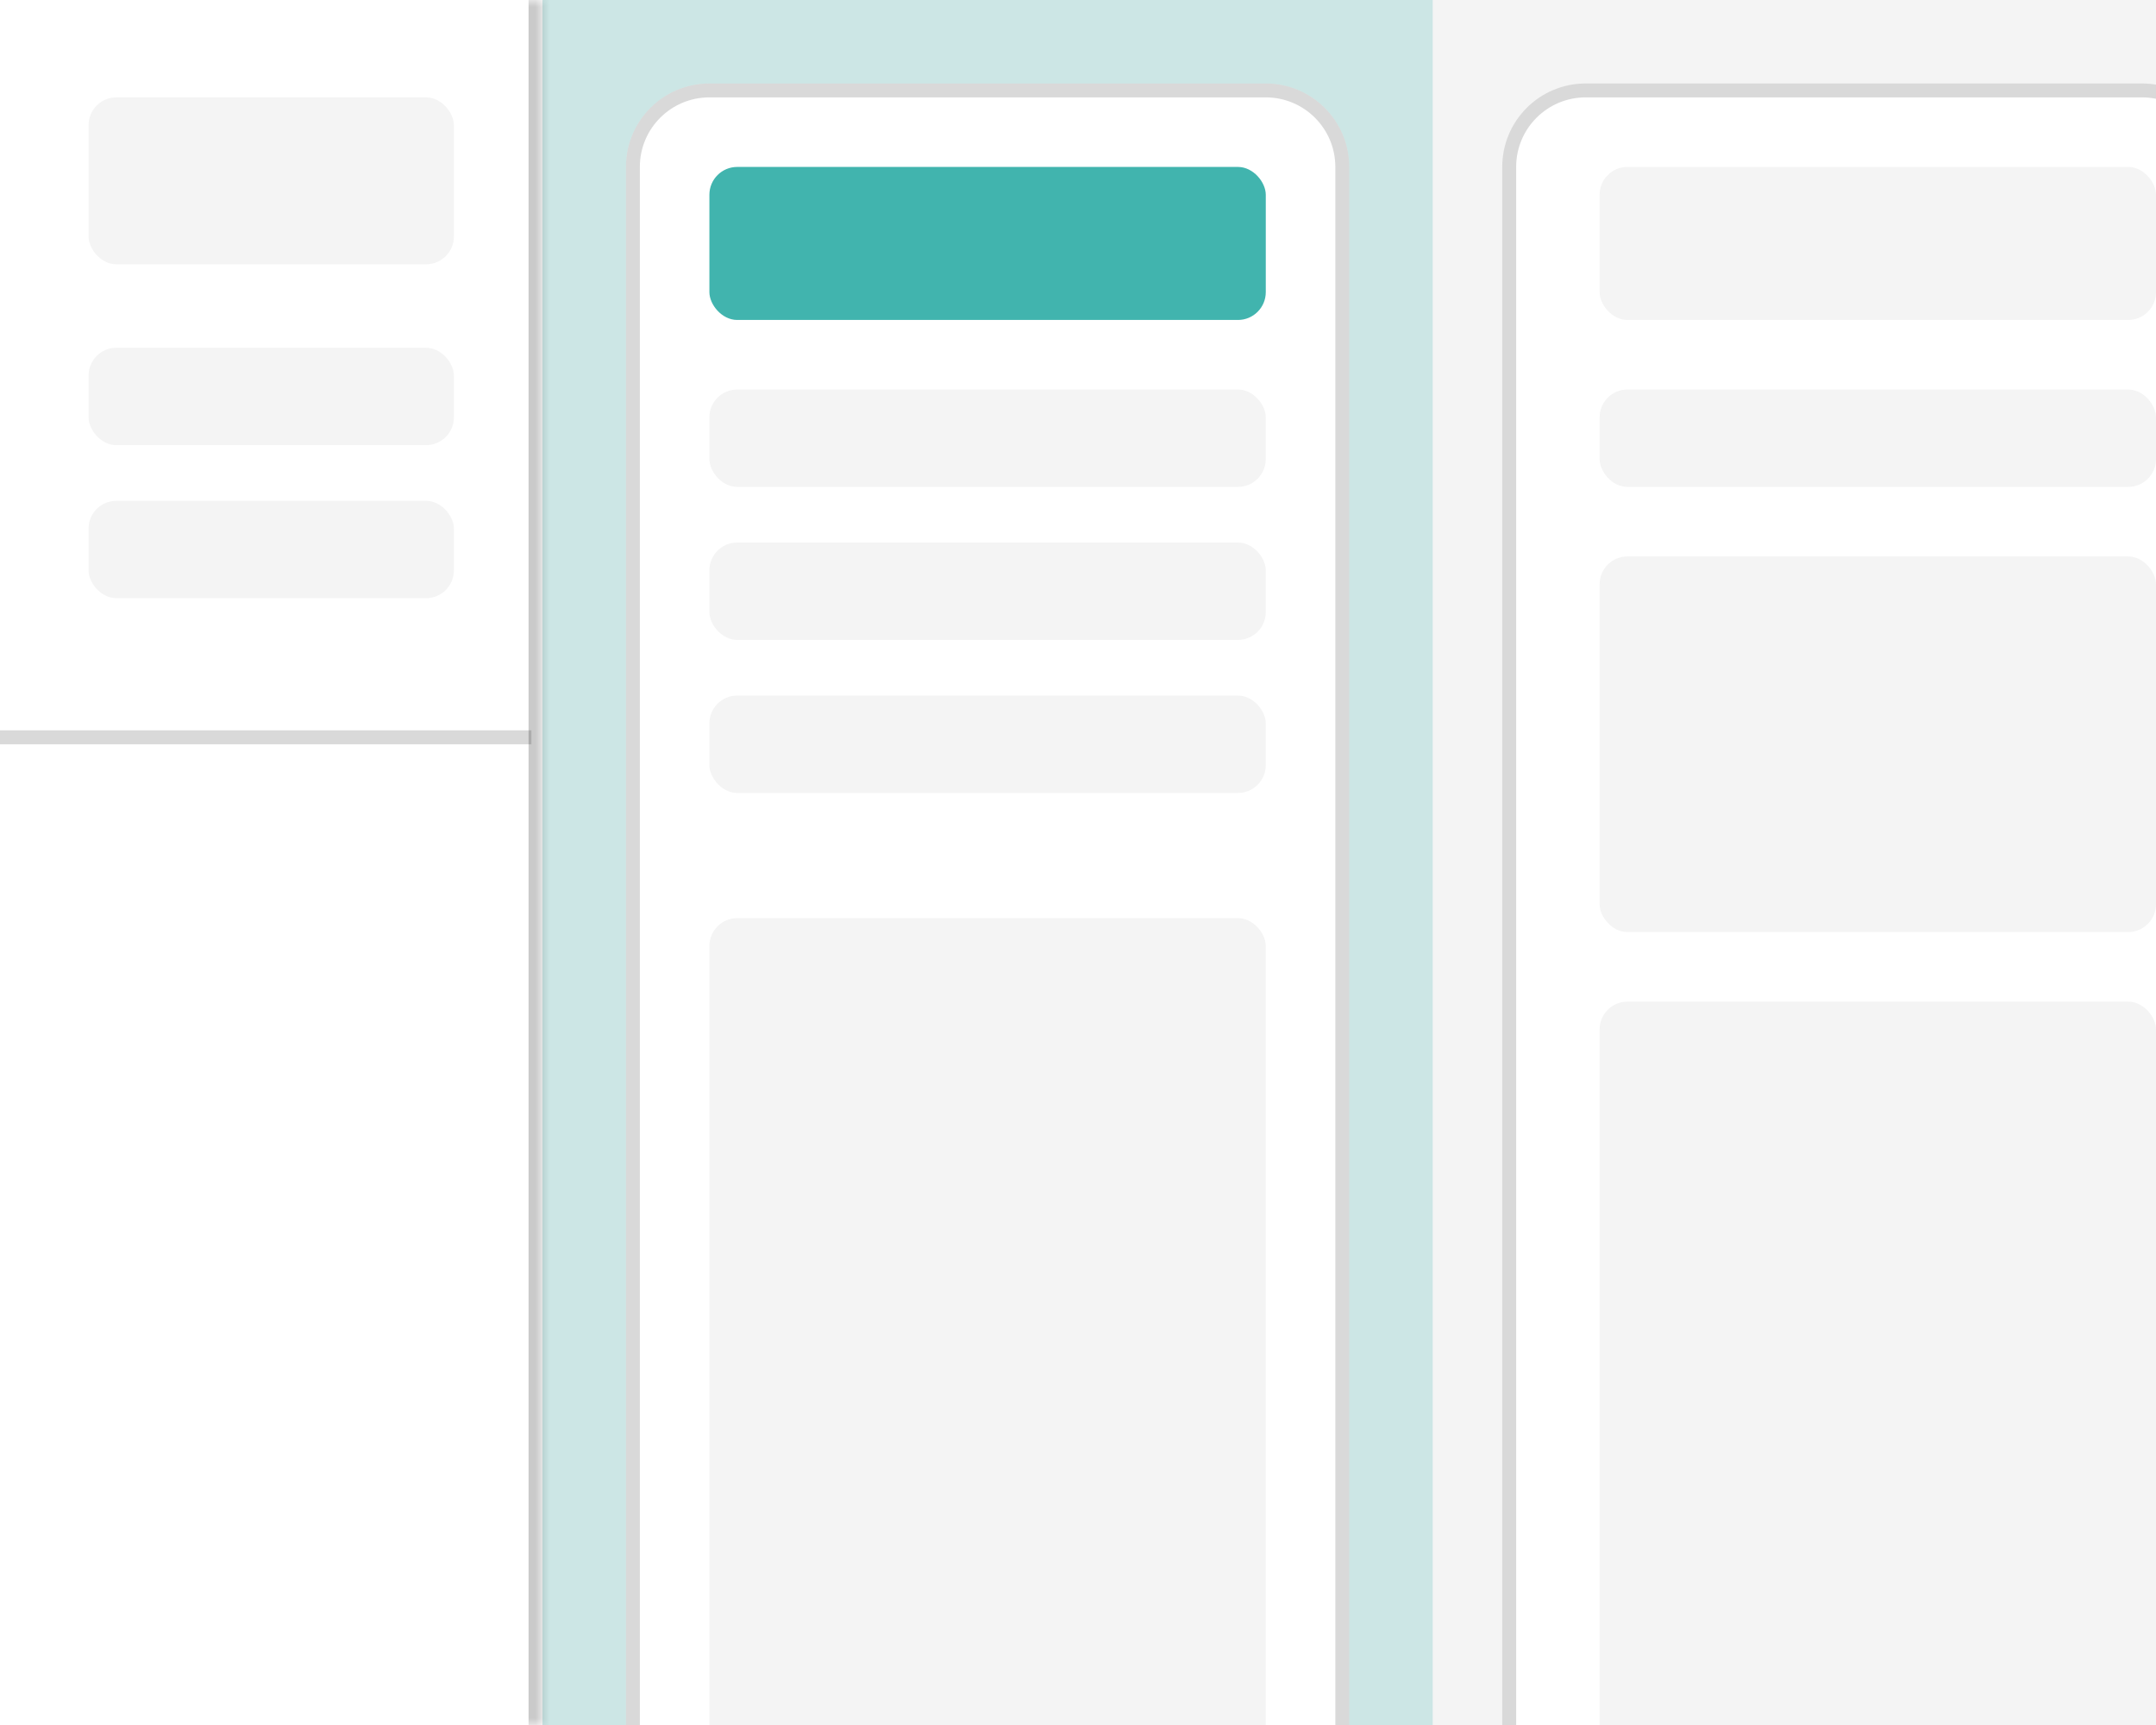
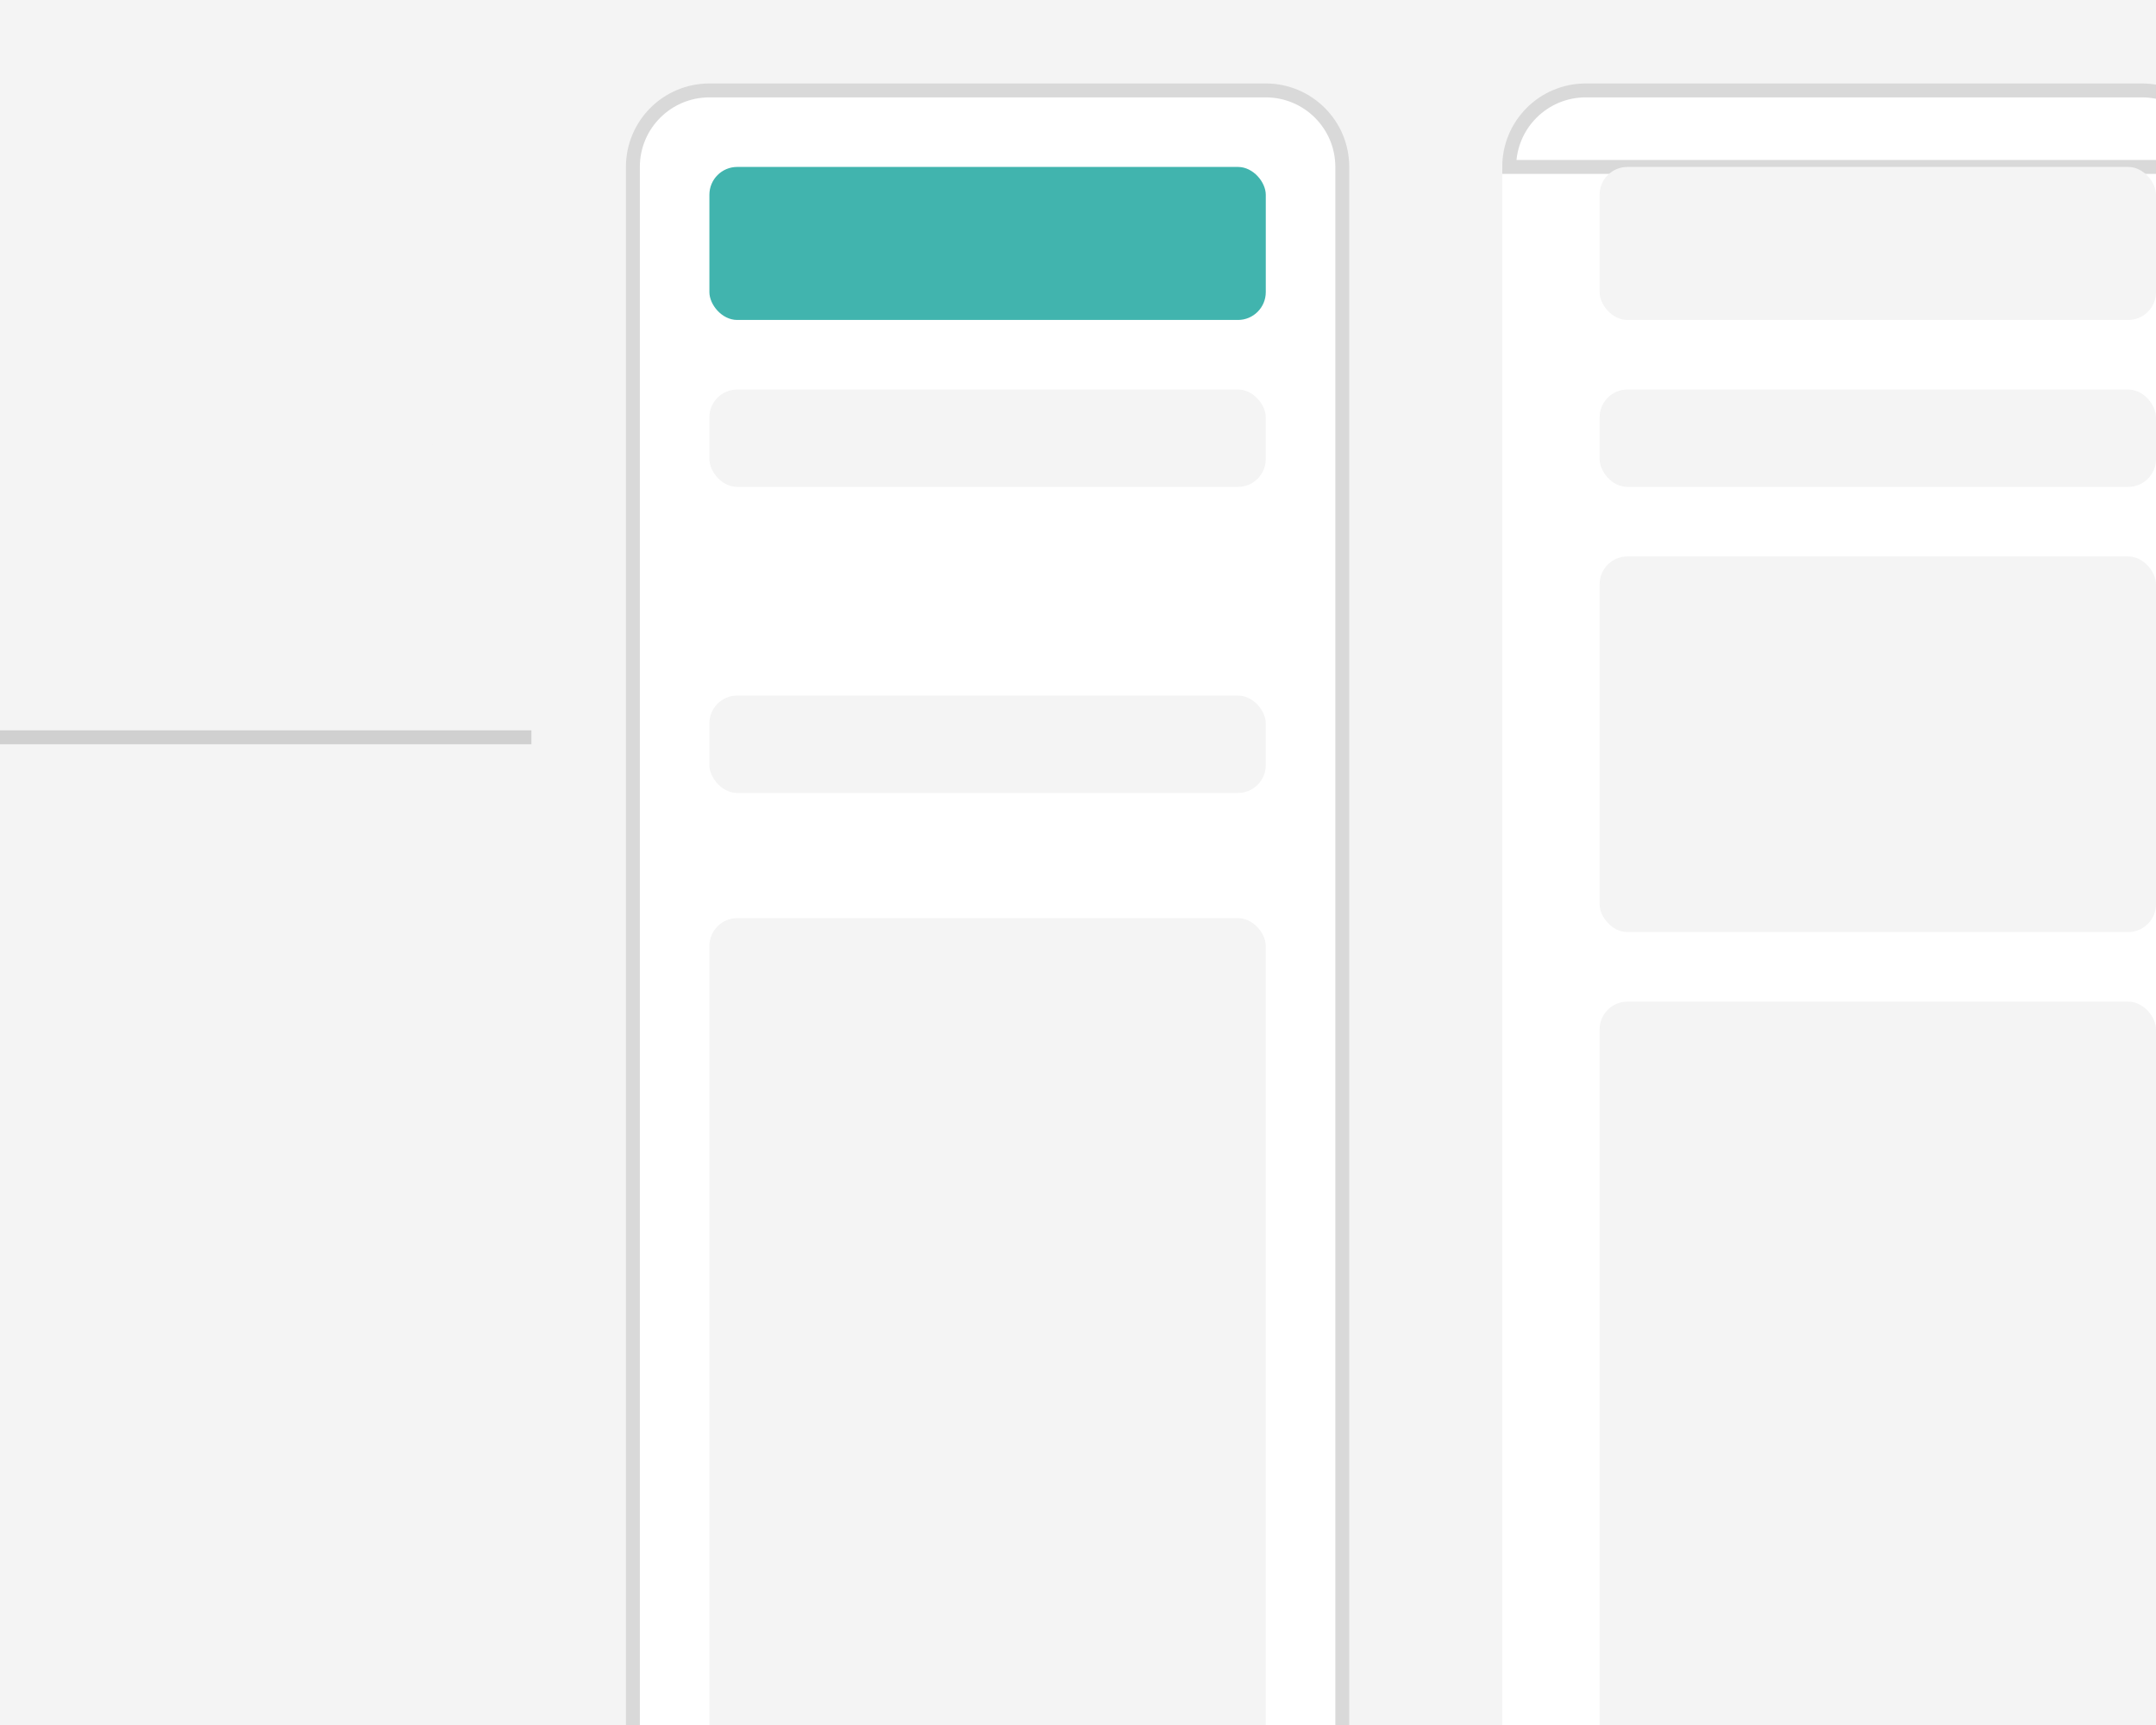
<svg xmlns="http://www.w3.org/2000/svg" width="155" height="124" viewBox="0 0 155 124" fill="none">
  <rect x="0" y="0" width="155" height="124" fill="#333333" stroke="none" />
  <g clip-path="url(#clip0_1483_56561)">
    <rect width="155" height="124" fill="#F4F4F4" />
    <mask id="path-1-inside-1_1483_56561" fill="white">
      <path d="M0 0H39V124H0V0Z" />
    </mask>
-     <path d="M0 0H39V124H0V0Z" fill="white" />
-     <path d="M38 0V124H40V0H38Z" fill="black" fill-opacity="0.21" mask="url(#path-1-inside-1_1483_56561)" />
    <rect x="6.367" y="7" width="26.265" height="12" rx="2" fill="#F4F4F4" />
    <rect x="6.367" y="25" width="26.265" height="7" rx="2" fill="#F4F4F4" />
-     <rect x="6.367" y="36" width="26.265" height="7" rx="2" fill="#F4F4F4" />
    <path d="M0 53H38.204" stroke="black" stroke-opacity="0.15" />
    <path d="M108 12C108 8.686 110.686 6 114 6H154C157.314 6 160 8.686 160 12V142H108V12Z" fill="white" />
-     <path d="M114 6.5H154C157.038 6.5 159.5 8.962 159.5 12V141.5H108.5V12C108.5 8.962 110.962 6.5 114 6.5Z" stroke="black" stroke-opacity="0.15" />
+     <path d="M114 6.5H154C157.038 6.5 159.5 8.962 159.5 12H108.5V12C108.5 8.962 110.962 6.5 114 6.5Z" stroke="black" stroke-opacity="0.15" />
    <rect x="115" y="28" width="40" height="7" rx="2" fill="#F4F4F4" />
    <rect x="115" y="40" width="40" height="27" rx="2" fill="#F4F4F4" />
    <rect x="115" y="72" width="40" height="57" rx="2" fill="#F4F4F4" />
    <rect x="115" y="12" width="40" height="11" rx="2" fill="#F4F4F4" />
-     <rect x="39" width="64" height="124" fill="#41B4AE" fill-opacity="0.23" />
    <path d="M45 12C45 8.686 47.686 6 51 6H91C94.314 6 97 8.686 97 12V142H45V12Z" fill="white" />
    <path d="M51 6.5H91C94.038 6.5 96.5 8.962 96.5 12V141.5H45.5V12C45.5 8.962 47.962 6.5 51 6.5Z" stroke="black" stroke-opacity="0.15" />
    <rect x="51" y="28" width="40" height="7" rx="2" fill="#F4F4F4" />
-     <rect x="51" y="39" width="40" height="7" rx="2" fill="#F4F4F4" />
    <rect x="51" y="50" width="40" height="7" rx="2" fill="#F4F4F4" />
    <rect x="51" y="66" width="40" height="67" rx="2" fill="#F4F4F4" />
    <rect x="51" y="12" width="40" height="11" rx="2" fill="#41B4AE" />
  </g>
  <defs>
    <clipPath id="clip0_1483_56561">
      <rect width="155" height="124" fill="white" />
    </clipPath>
  </defs>
</svg>